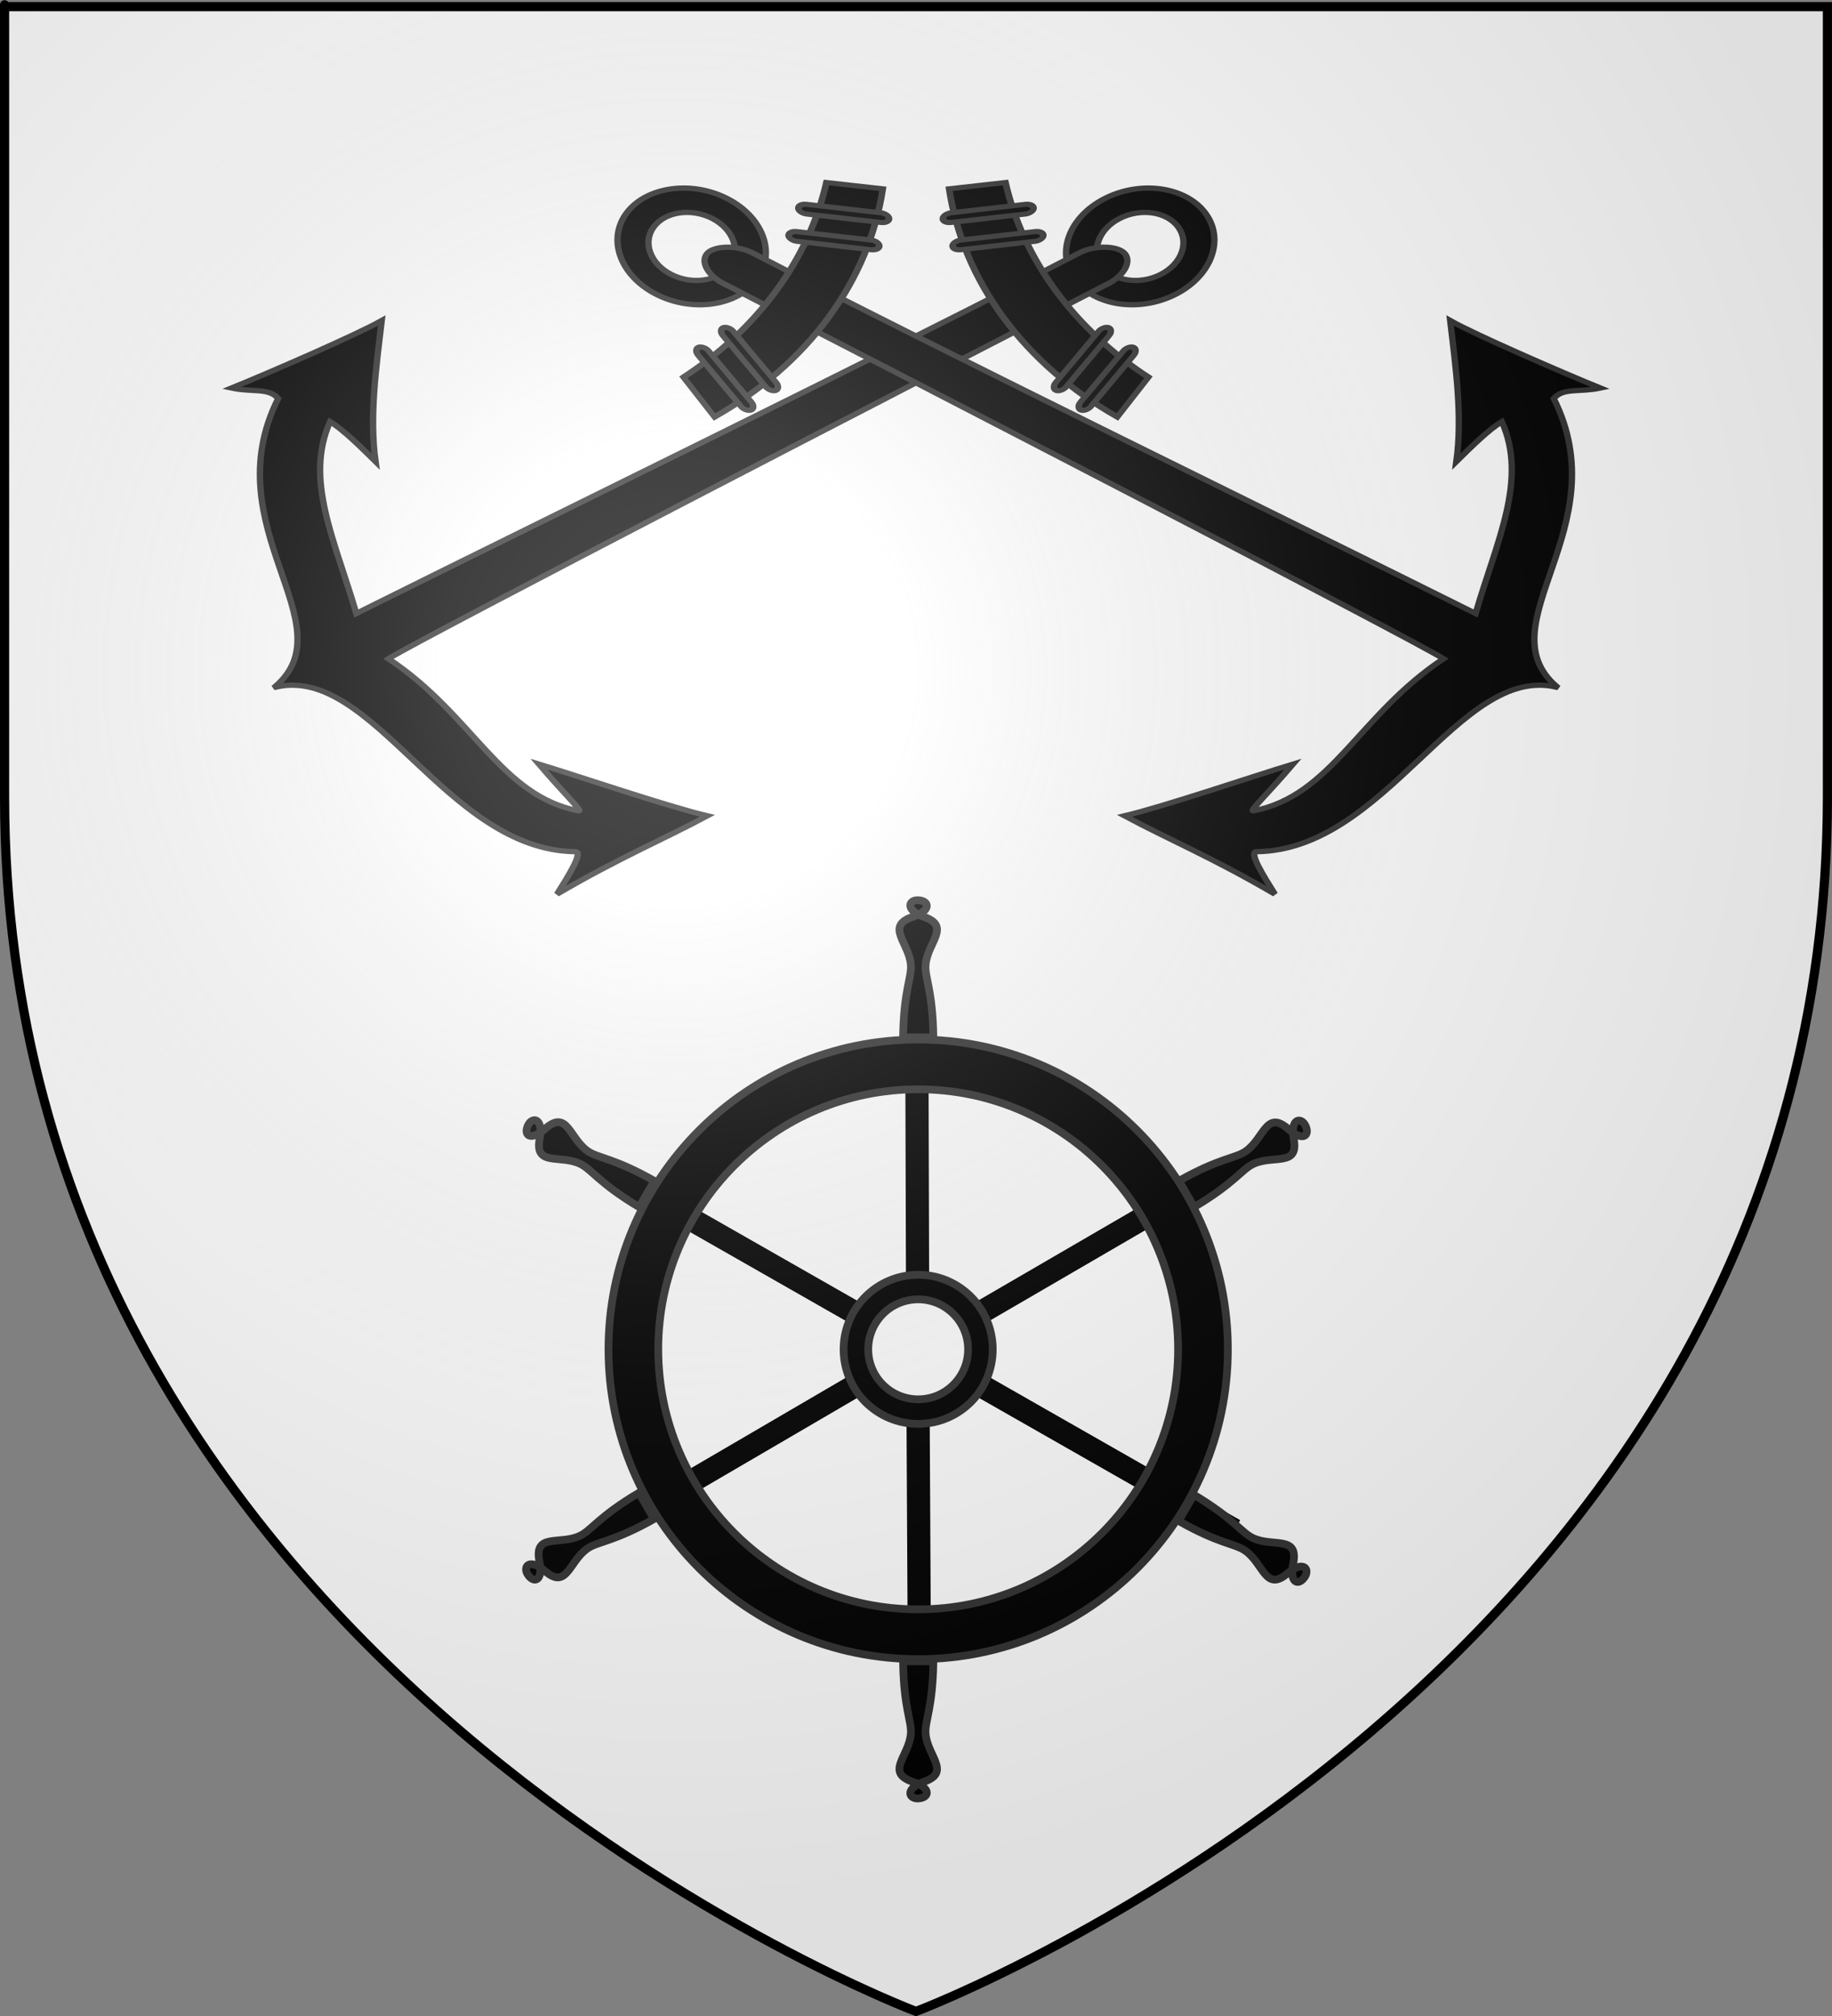
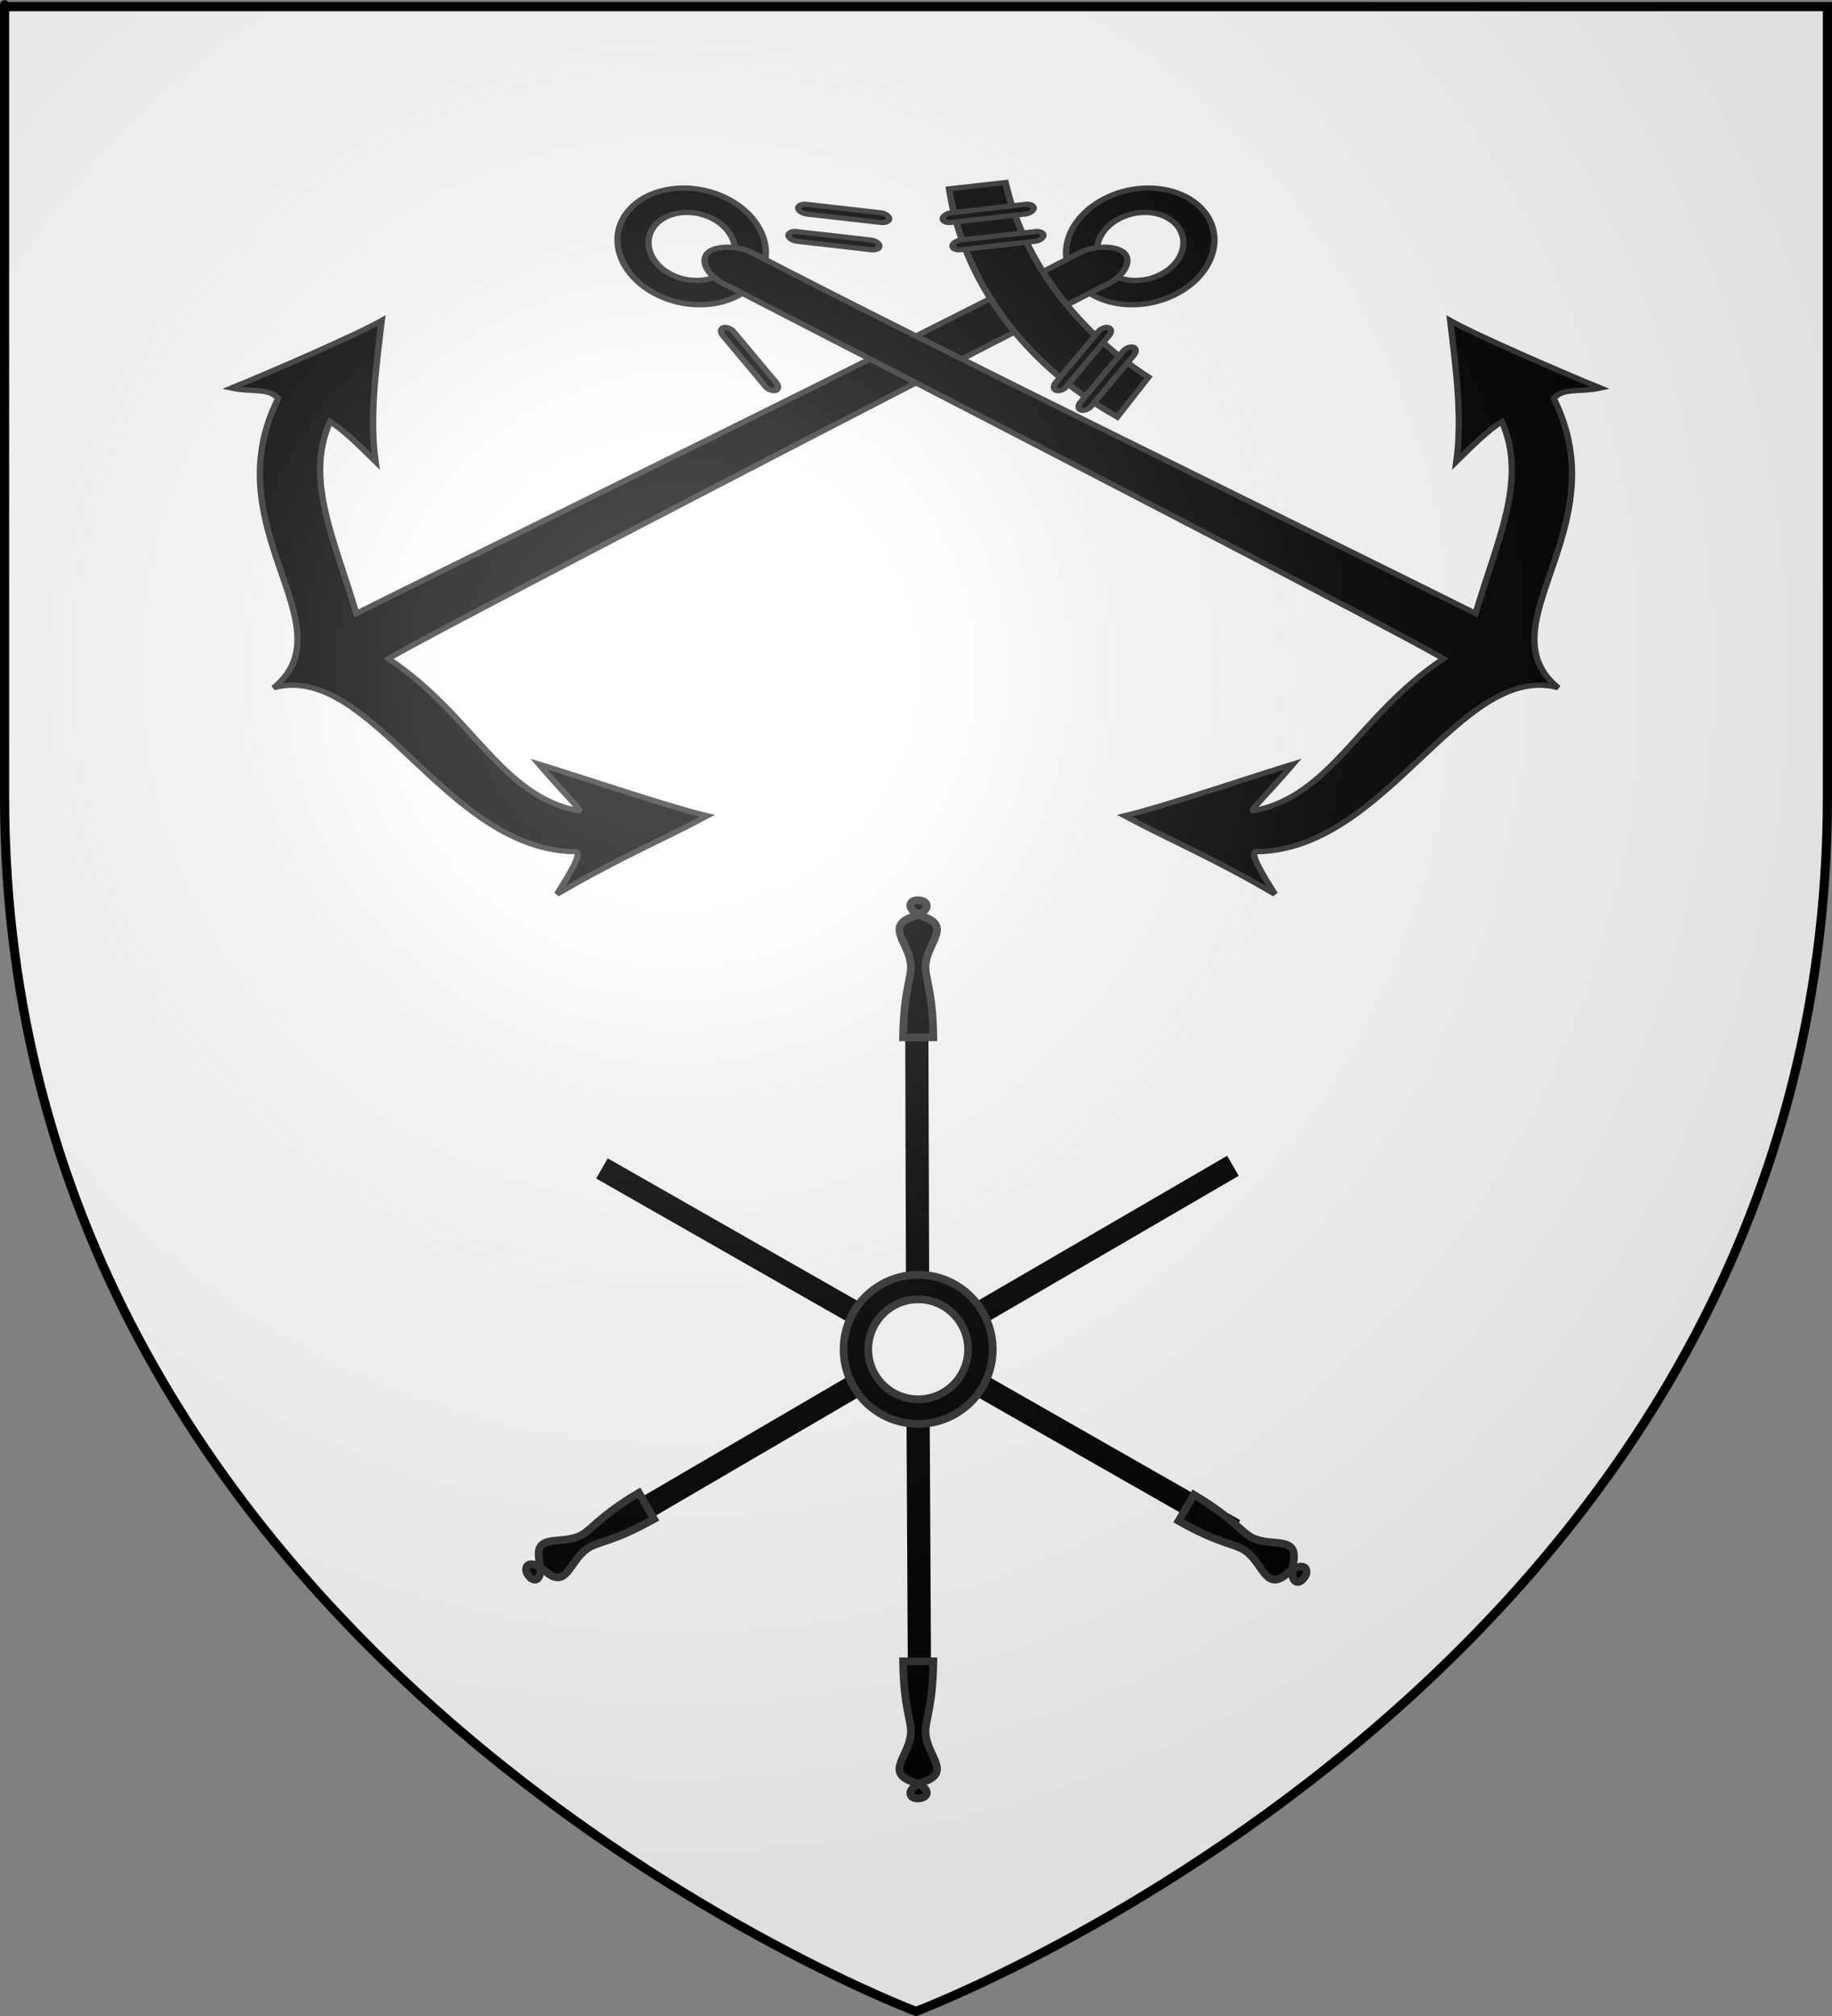
<svg xmlns="http://www.w3.org/2000/svg" xmlns:ns1="http://sodipodi.sourceforge.net/DTD/sodipodi-0.dtd" xmlns:ns2="http://www.inkscape.org/namespaces/inkscape" xmlns:xlink="http://www.w3.org/1999/xlink" height="660" width="600" version="1.0" id="svg2" ns1:version="0.32" ns2:version="0.44.1" ns1:docname="Blason ville ca Caraquet (Nouveau-Brunswick).svg" ns1:docbase="C:\Documents and Settings\Standard\Mes documents\aaaOuiqui\Blasons\Blasons autres svg" ns2:export-filename="/Users/olivier/Desktop/Blason Rouge/Blason_Vide_3D.png" ns2:export-xdpi="144" ns2:export-ydpi="144">
  <rect width="100%" height="100%" fill="#808080" stroke="none" />
  <ns1:namedview ns2:window-height="712" ns2:window-width="1024" ns2:pageshadow="2" ns2:pageopacity="0.0" guidetolerance="10.0" gridtolerance="10.0" objecttolerance="10.0" borderopacity="1.0" bordercolor="#666666" pagecolor="#ffffff" id="base" showgrid="false" height="660px" ns2:zoom="0.1575" ns2:cx="-291.33413" ns2:cy="518.88595" ns2:window-x="-4" ns2:window-y="-4" ns2:current-layer="layer3" showguides="true" ns2:guide-bbox="true" />
  <desc id="desc4">Flag of Canton of Valais (Wallis)</desc>
  <defs id="defs6">
    <linearGradient id="linearGradient2893">
      <stop style="stop-color:white;stop-opacity:0.314;" offset="0" id="stop2895" />
      <stop id="stop2897" offset="0.19" style="stop-color:white;stop-opacity:0.251;" />
      <stop style="stop-color:#6b6b6b;stop-opacity:0.125;" offset="0.6" id="stop2901" />
      <stop style="stop-color:black;stop-opacity:0.125;" offset="1" id="stop2899" />
    </linearGradient>
    <radialGradient ns2:collect="always" xlink:href="#linearGradient2893" id="radialGradient3163" gradientUnits="userSpaceOnUse" gradientTransform="matrix(1.353,0,0,1.349,-77.629,-85.747)" cx="221.445" cy="226.331" fx="221.445" fy="226.331" r="300" />
  </defs>
  <g ns2:groupmode="layer" id="layer3" ns2:label="Fond écu" style="display:inline">
    <path id="path2855" style="fill:white;fill-opacity:1;fill-rule:evenodd;stroke:none;stroke-width:1px;stroke-linecap:butt;stroke-linejoin:miter;stroke-opacity:1" d="M 300,658.5 C 300,658.5 598.5,546.18 598.5,260.728 C 598.5,-24.723 598.5,2.176 598.5,2.176 L 1.5,2.176 L 1.5,260.728 C 1.5,546.18 300,658.5 300,658.5 z " ns1:nodetypes="cccccc" />
    <g id="layer7" transform="translate(1016.975,-84.627)" />
    <g id="g3053" transform="matrix(1.088,0,0,0.949,-6.66,13.137)" style="fill:black;fill-opacity:1;stroke:#313131;stroke-width:1.868;stroke-miterlimit:4;stroke-dasharray:none;stroke-opacity:1">
      <g transform="matrix(0.885,1.379,-1.446,0.844,305.276,-290.219)" id="g3025" style="fill:black;fill-opacity:1;stroke:#313131;stroke-width:1.128;stroke-miterlimit:4;stroke-dasharray:none;stroke-opacity:1">
        <path style="fill:black;fill-opacity:1;fill-rule:evenodd;stroke:#313131;stroke-width:1.128;stroke-miterlimit:4;stroke-dasharray:none;stroke-opacity:1" d="M 204.218,80.928 C 197.595,80.928 192.22,87.013 192.22,94.51 C 192.22,102.008 197.595,108.092 204.218,108.092 C 210.84,108.092 216.215,102.008 216.215,94.51 C 216.215,87.013 210.84,80.928 204.218,80.928 z M 204.218,86.591 C 208.081,86.591 211.221,90.137 211.221,94.51 C 211.221,98.884 208.081,102.439 204.218,102.439 C 200.354,102.439 197.223,98.884 197.223,94.51 C 197.223,90.137 200.354,86.591 204.218,86.591 z " id="path9478" />
        <path style="fill:black;fill-opacity:1;fill-rule:evenodd;stroke:#313131;stroke-width:1.128;stroke-miterlimit:4;stroke-dasharray:none;stroke-opacity:1" d="M 204.226,97.633 C 202.12,97.633 199.756,101.098 199.753,104.39 C 200.153,141.003 198.701,217.524 198.362,254.115 C 182.99,249.18 169.206,247.141 161.021,236.73 C 163.435,235.657 168.503,234.88 172.48,234.273 C 163.649,230.155 155.562,223.804 147.412,217.64 C 147.66,222.963 146.51,240.039 145.768,247.896 C 148.489,245.264 149.149,242.164 151.997,242.007 C 169.534,266.226 199.498,256.58 204.127,274.466 L 204.309,274.466 C 209.227,257.286 249.771,266.864 262.016,247.473 C 262.799,246.232 265.763,251.179 268.037,254.973 C 267.177,241.582 267.94,232.58 267.725,223.492 C 262.4,228.407 248.425,238.682 242.699,243.24 C 250.887,242.67 255.512,241.801 254.858,242.464 C 244.824,252.645 227.634,247.731 209.576,254.29 C 208.87,247.104 208.213,145.346 208.029,104.214 C 208.031,104.186 208.028,104.158 208.029,104.13 C 208.039,103.956 208.046,103.783 208.046,103.606 C 208.046,100.31 206.334,97.633 204.226,97.633 z " id="path11290" ns1:nodetypes="ccccccccccscccsccssc" />
        <g style="fill:black;fill-opacity:1;stroke:#313131;stroke-width:4.007;stroke-miterlimit:4;stroke-dasharray:none;stroke-opacity:1" id="g12214" transform="matrix(0.265,0,0,0.3,-27.389,32.902)">
          <path id="path9483" d="M 782.969,249.656 L 767.594,280.438 C 800.868,293.577 837.103,300.812 875.031,300.812 C 913.208,300.812 949.673,293.491 983.125,280.188 L 966.719,249.781 C 937.874,259.289 907.047,264.438 875.031,264.438 C 842.876,264.438 811.922,259.243 782.969,249.656 z " style="opacity:1;fill:black;fill-opacity:1;fill-rule:evenodd;stroke:#313131;stroke-width:4.007;stroke-miterlimit:4;stroke-dasharray:none;stroke-opacity:1;display:inline" />
          <rect rx="5.277" ry="4.897" transform="matrix(-0.896,0.445,0.445,0.896,0,0)" y="638.881" x="-736.609" height="55.421" width="7.557" id="rect11286" style="opacity:1;fill:black;fill-opacity:1;fill-rule:evenodd;stroke:#313131;stroke-width:4.007;stroke-miterlimit:4;stroke-dasharray:none;stroke-opacity:1;display:inline" />
          <rect rx="5.277" ry="4.897" transform="matrix(-0.896,0.445,0.445,0.896,0,0)" y="633.699" x="-714.484" height="55.421" width="7.557" id="rect11288" style="opacity:1;fill:black;fill-opacity:1;fill-rule:evenodd;stroke:#313131;stroke-width:4.007;stroke-miterlimit:4;stroke-dasharray:none;stroke-opacity:1;display:inline" />
          <rect rx="5.277" ry="4.897" transform="matrix(0.896,0.445,-0.445,0.896,0,0)" y="-141.028" x="830.742" height="55.421" width="7.557" id="rect10397" style="opacity:1;fill:black;fill-opacity:1;fill-rule:evenodd;stroke:#313131;stroke-width:4.007;stroke-miterlimit:4;stroke-dasharray:none;stroke-opacity:1" />
          <rect rx="5.277" ry="4.897" transform="matrix(0.896,0.445,-0.445,0.896,0,0)" y="-146.211" x="852.867" height="55.421" width="7.557" id="rect11284" style="opacity:1;fill:black;fill-opacity:1;fill-rule:evenodd;stroke:#313131;stroke-width:4.007;stroke-miterlimit:4;stroke-dasharray:none;stroke-opacity:1;display:inline" />
        </g>
      </g>
      <g id="g3035" transform="matrix(-0.885,1.379,1.446,0.844,258.409,-290.219)" style="fill:black;fill-opacity:1;stroke:#313131;stroke-width:1.128;stroke-miterlimit:4;stroke-dasharray:none;stroke-opacity:1">
        <path id="path3037" d="M 204.218,80.928 C 197.595,80.928 192.22,87.013 192.22,94.51 C 192.22,102.008 197.595,108.092 204.218,108.092 C 210.84,108.092 216.215,102.008 216.215,94.51 C 216.215,87.013 210.84,80.928 204.218,80.928 z M 204.218,86.591 C 208.081,86.591 211.221,90.137 211.221,94.51 C 211.221,98.884 208.081,102.439 204.218,102.439 C 200.354,102.439 197.223,98.884 197.223,94.51 C 197.223,90.137 200.354,86.591 204.218,86.591 z " style="fill:black;fill-opacity:1;fill-rule:evenodd;stroke:#313131;stroke-width:1.128;stroke-miterlimit:4;stroke-dasharray:none;stroke-opacity:1" />
        <path ns1:nodetypes="ccccccccccscccsccssc" id="path3039" d="M 204.226,97.633 C 202.12,97.633 199.756,101.098 199.753,104.39 C 200.153,141.003 198.701,217.524 198.362,254.115 C 182.99,249.18 169.206,247.141 161.021,236.73 C 163.435,235.657 168.503,234.88 172.48,234.273 C 163.649,230.155 155.562,223.804 147.412,217.64 C 147.66,222.963 146.51,240.039 145.768,247.896 C 148.489,245.264 149.149,242.164 151.997,242.007 C 169.534,266.226 199.498,256.58 204.127,274.466 L 204.309,274.466 C 209.227,257.286 249.771,266.864 262.016,247.473 C 262.799,246.232 265.763,251.179 268.037,254.973 C 267.177,241.582 267.94,232.58 267.725,223.492 C 262.4,228.407 248.425,238.682 242.699,243.24 C 250.887,242.67 255.512,241.801 254.858,242.464 C 244.824,252.645 227.634,247.731 209.576,254.29 C 208.87,247.104 208.213,145.346 208.029,104.214 C 208.031,104.186 208.028,104.158 208.029,104.13 C 208.039,103.956 208.046,103.783 208.046,103.606 C 208.046,100.31 206.334,97.633 204.226,97.633 z " style="fill:black;fill-opacity:1;fill-rule:evenodd;stroke:#313131;stroke-width:1.128;stroke-miterlimit:4;stroke-dasharray:none;stroke-opacity:1" />
        <g transform="matrix(0.265,0,0,0.3,-27.389,32.902)" id="g3041" style="fill:black;fill-opacity:1;stroke:#313131;stroke-width:4.007;stroke-miterlimit:4;stroke-dasharray:none;stroke-opacity:1">
-           <path style="opacity:1;fill:black;fill-opacity:1;fill-rule:evenodd;stroke:#313131;stroke-width:4.007;stroke-miterlimit:4;stroke-dasharray:none;stroke-opacity:1;display:inline" d="M 782.969,249.656 L 767.594,280.438 C 800.868,293.577 837.103,300.812 875.031,300.812 C 913.208,300.812 949.673,293.491 983.125,280.188 L 966.719,249.781 C 937.874,259.289 907.047,264.438 875.031,264.438 C 842.876,264.438 811.922,259.243 782.969,249.656 z " id="path3043" />
-           <rect style="opacity:1;fill:black;fill-opacity:1;fill-rule:evenodd;stroke:#313131;stroke-width:4.007;stroke-miterlimit:4;stroke-dasharray:none;stroke-opacity:1;display:inline" id="rect3045" width="7.557" height="55.421" x="-736.609" y="638.881" transform="matrix(-0.896,0.445,0.445,0.896,0,0)" ry="4.897" rx="5.277" />
          <rect style="opacity:1;fill:black;fill-opacity:1;fill-rule:evenodd;stroke:#313131;stroke-width:4.007;stroke-miterlimit:4;stroke-dasharray:none;stroke-opacity:1;display:inline" id="rect3047" width="7.557" height="55.421" x="-714.484" y="633.699" transform="matrix(-0.896,0.445,0.445,0.896,0,0)" ry="4.897" rx="5.277" />
          <rect style="opacity:1;fill:black;fill-opacity:1;fill-rule:evenodd;stroke:#313131;stroke-width:4.007;stroke-miterlimit:4;stroke-dasharray:none;stroke-opacity:1" id="rect3049" width="7.557" height="55.421" x="830.742" y="-141.028" transform="matrix(0.896,0.445,-0.445,0.896,0,0)" ry="4.897" rx="5.277" />
          <rect style="opacity:1;fill:black;fill-opacity:1;fill-rule:evenodd;stroke:#313131;stroke-width:4.007;stroke-miterlimit:4;stroke-dasharray:none;stroke-opacity:1;display:inline" id="rect3051" width="7.557" height="55.421" x="852.867" y="-146.211" transform="matrix(0.896,0.445,-0.445,0.896,0,0)" ry="4.897" rx="5.277" />
        </g>
      </g>
    </g>
  </g>
  <g ns2:groupmode="layer" id="layer4" ns2:label="Meubles" style="display:inline">
    <g id="g12070" transform="matrix(0.844,0,0,0.844,-921.861,275.943)">
-       <path id="path4913" d="M 1451.969,55.562 L 1443.969,55.594 L 1444.312,172.719 L 1452.312,172.688 L 1451.969,55.562 z M 1568.25,122.062 L 1467.281,180.75 L 1471.281,187.688 L 1572.25,128.969 L 1568.25,122.062 z M 1328.25,123.031 L 1324.281,130 L 1425.719,187.844 L 1429.656,180.875 L 1328.25,123.031 z M 1425.625,205.031 L 1324.812,263.906 L 1328.844,270.812 L 1429.656,211.938 L 1425.625,205.031 z M 1471.406,205.062 L 1467.438,212.031 L 1568.844,269.844 L 1572.812,262.906 L 1471.406,205.062 z M 1452.5,219.906 L 1444.5,219.938 L 1445.125,337.344 L 1453.125,337.281 L 1452.5,219.906 z " style="fill:black;fill-opacity:1;stroke:black;stroke-width:1;stroke-miterlimit:4;stroke-dasharray:none;stroke-opacity:1" />
-       <path id="path4909" d="M 1448.53,76.274 C 1382.194,76.274 1328.374,130.094 1328.374,196.431 C 1328.374,262.767 1382.194,316.618 1448.53,316.618 C 1514.866,316.618 1568.717,262.767 1568.717,196.431 C 1568.717,130.094 1514.866,76.274 1448.53,76.274 z M 1448.53,95.587 C 1504.2,95.587 1549.405,140.761 1549.405,196.431 C 1549.405,252.101 1504.2,297.306 1448.53,297.306 C 1392.86,297.306 1347.686,252.101 1347.686,196.431 C 1347.686,140.761 1392.86,95.587 1448.53,95.587 z " style="fill:black;fill-opacity:1;stroke:#313131;stroke-width:3;stroke-miterlimit:4;stroke-dasharray:none;stroke-opacity:1" />
+       <path id="path4913" d="M 1451.969,55.562 L 1443.969,55.594 L 1444.312,172.719 L 1452.312,172.688 L 1451.969,55.562 z M 1568.25,122.062 L 1467.281,180.75 L 1471.281,187.688 L 1572.25,128.969 L 1568.25,122.062 z M 1328.25,123.031 L 1324.281,130 L 1425.719,187.844 L 1429.656,180.875 L 1328.25,123.031 z M 1425.625,205.031 L 1324.812,263.906 L 1328.844,270.812 L 1429.656,211.938 L 1425.625,205.031 z M 1471.406,205.062 L 1467.438,212.031 L 1568.844,269.844 L 1572.812,262.906 z M 1452.5,219.906 L 1444.5,219.938 L 1445.125,337.344 L 1453.125,337.281 L 1452.5,219.906 z " style="fill:black;fill-opacity:1;stroke:black;stroke-width:1;stroke-miterlimit:4;stroke-dasharray:none;stroke-opacity:1" />
      <g id="g7601" style="stroke:#313131;stroke-width:3;stroke-miterlimit:4;stroke-dasharray:none;stroke-opacity:1">
        <g id="g6695" transform="translate(3.269864e-5,0)" style="stroke:#313131;stroke-width:3;stroke-miterlimit:4;stroke-dasharray:none;stroke-opacity:1">
          <path ns1:nodetypes="ccscscsc" d="M 1442.697,75.428 L 1454.435,75.428 C 1454.222,57.253 1451.032,52.201 1451.423,47.322 C 1452.124,38.567 1461.557,32.339 1450.594,28.652 C 1443.303,25.947 1444.918,22.024 1448.582,22.235 C 1452.932,22.484 1453.758,26.237 1446.539,28.652 C 1435.576,32.339 1445.008,38.567 1445.71,47.322 C 1446.101,52.201 1442.911,57.253 1442.697,75.428 z " style="fill:black;fill-opacity:1;fill-rule:evenodd;stroke:#313131;stroke-width:3;stroke-linecap:butt;stroke-linejoin:miter;stroke-miterlimit:4;stroke-dasharray:none;stroke-opacity:1" id="path4915" />
          <path id="path6693" style="fill:black;fill-opacity:1;fill-rule:evenodd;stroke:#313131;stroke-width:3;stroke-linecap:butt;stroke-linejoin:miter;stroke-miterlimit:4;stroke-dasharray:none;stroke-opacity:1" d="M 1442.697,317.465 L 1454.435,317.465 C 1454.222,335.64 1451.032,340.691 1451.423,345.571 C 1452.124,354.326 1461.557,360.554 1450.594,364.241 C 1443.303,366.946 1444.918,370.868 1448.582,370.658 C 1452.932,370.408 1453.758,366.656 1446.539,364.241 C 1435.576,360.554 1445.008,354.326 1445.71,345.571 C 1446.101,340.691 1442.911,335.64 1442.697,317.465 z " ns1:nodetypes="ccscscsc" />
        </g>
        <g id="g6705" transform="matrix(0.5,0.866,-0.866,0.5,893.746,-1156)" style="stroke:#313131;stroke-width:3;stroke-miterlimit:4;stroke-dasharray:none;stroke-opacity:1">
-           <path ns1:nodetypes="ccscscsc" d="M 1442.697,75.428 L 1454.435,75.428 C 1454.222,57.253 1451.032,52.201 1451.423,47.322 C 1452.124,38.567 1461.557,32.339 1450.594,28.652 C 1443.303,25.947 1444.918,22.024 1448.582,22.235 C 1452.932,22.484 1453.758,26.237 1446.539,28.652 C 1435.576,32.339 1445.008,38.567 1445.71,47.322 C 1446.101,52.201 1442.911,57.253 1442.697,75.428 z " style="fill:black;fill-opacity:1;fill-rule:evenodd;stroke:#313131;stroke-width:3;stroke-linecap:butt;stroke-linejoin:miter;stroke-miterlimit:4;stroke-dasharray:none;stroke-opacity:1" id="path6707" />
          <path id="path6709" style="fill:black;fill-opacity:1;fill-rule:evenodd;stroke:#313131;stroke-width:3;stroke-linecap:butt;stroke-linejoin:miter;stroke-miterlimit:4;stroke-dasharray:none;stroke-opacity:1" d="M 1442.697,317.465 L 1454.435,317.465 C 1454.222,335.64 1451.032,340.691 1451.423,345.571 C 1452.124,354.326 1461.557,360.554 1450.594,364.241 C 1443.303,366.946 1444.918,370.868 1448.582,370.658 C 1452.932,370.408 1453.758,366.656 1446.539,364.241 C 1435.576,360.554 1445.008,354.326 1445.71,345.571 C 1446.101,340.691 1442.911,335.64 1442.697,317.465 z " ns1:nodetypes="ccscscsc" />
        </g>
        <g transform="matrix(-0.503,0.865,-0.865,-0.503,2346.445,-957.135)" id="g6699" style="stroke:#313131;stroke-width:3;stroke-miterlimit:4;stroke-dasharray:none;stroke-opacity:1">
          <path id="path6701" style="fill:black;fill-opacity:1;fill-rule:evenodd;stroke:#313131;stroke-width:3;stroke-linecap:butt;stroke-linejoin:miter;stroke-miterlimit:4;stroke-dasharray:none;stroke-opacity:1" d="M 1442.697,75.428 L 1454.435,75.428 C 1454.222,57.253 1451.032,52.201 1451.423,47.322 C 1452.124,38.567 1461.557,32.339 1450.594,28.652 C 1443.303,25.947 1444.918,22.024 1448.582,22.235 C 1452.932,22.484 1453.758,26.237 1446.539,28.652 C 1435.576,32.339 1445.008,38.567 1445.71,47.322 C 1446.101,52.201 1442.911,57.253 1442.697,75.428 z " ns1:nodetypes="ccscscsc" />
-           <path ns1:nodetypes="ccscscsc" d="M 1442.697,317.465 L 1454.435,317.465 C 1454.222,335.64 1451.032,340.691 1451.423,345.571 C 1452.124,354.326 1461.557,360.554 1450.594,364.241 C 1443.303,366.946 1444.918,370.868 1448.582,370.658 C 1452.932,370.408 1453.758,366.656 1446.539,364.241 C 1435.576,360.554 1445.008,354.326 1445.71,345.571 C 1446.101,340.691 1442.911,335.64 1442.697,317.465 z " style="fill:black;fill-opacity:1;fill-rule:evenodd;stroke:#313131;stroke-width:3;stroke-linecap:butt;stroke-linejoin:miter;stroke-miterlimit:4;stroke-dasharray:none;stroke-opacity:1" id="path6703" />
        </g>
      </g>
      <path id="path7596" d="M 1448.545,167.524 C 1432.574,167.524 1419.608,180.491 1419.608,196.462 C 1419.608,212.433 1432.574,225.368 1448.545,225.368 C 1464.516,225.368 1477.483,212.433 1477.483,196.462 C 1477.483,180.491 1464.516,167.524 1448.545,167.524 z M 1448.545,177.056 C 1459.244,177.056 1467.92,185.763 1467.92,196.462 C 1467.92,207.161 1459.244,215.837 1448.545,215.837 C 1437.847,215.837 1429.17,207.161 1429.17,196.462 C 1429.17,185.763 1437.847,177.056 1448.545,177.056 z " style="fill:black;fill-opacity:1;stroke:#313131;stroke-width:3;stroke-miterlimit:4;stroke-dasharray:none;stroke-opacity:1" />
    </g>
  </g>
  <g ns2:groupmode="layer" id="layer2" ns2:label="Reflet final" ns1:insensitive="true" style="display:inline">
    <path ns1:nodetypes="cccccc" d="M 300,658.5 C 300,658.5 598.5,546.18 598.5,260.728 C 598.5,-24.723 598.5,2.176 598.5,2.176 L 1.5,2.176 L 1.5,260.728 C 1.5,546.18 300,658.5 300,658.5 z " style="opacity:1;fill:url(#radialGradient3163);fill-opacity:1;fill-rule:evenodd;stroke:none;stroke-width:1px;stroke-linecap:butt;stroke-linejoin:miter;stroke-opacity:1" id="path2875" ns2:export-xdpi="144" ns2:export-ydpi="144" />
  </g>
  <g ns2:groupmode="layer" id="layer1" ns2:label="Contour final" ns1:insensitive="true" style="display:inline">
    <path ns1:nodetypes="cccccc" d="M 300,658.5 C 300,658.5 1.5,546.18 1.5,260.728 C 1.5,-24.723 1.5,2.176 1.5,2.176 L 598.5,2.176 L 598.5,260.728 C 598.5,546.18 300,658.5 300,658.5 z " style="opacity:1;fill:none;fill-opacity:1;fill-rule:evenodd;stroke:black;stroke-width:3;stroke-linecap:butt;stroke-linejoin:miter;stroke-miterlimit:4;stroke-dasharray:none;stroke-opacity:1" id="path1411" ns2:export-xdpi="144" ns2:export-ydpi="144" />
  </g>
</svg>